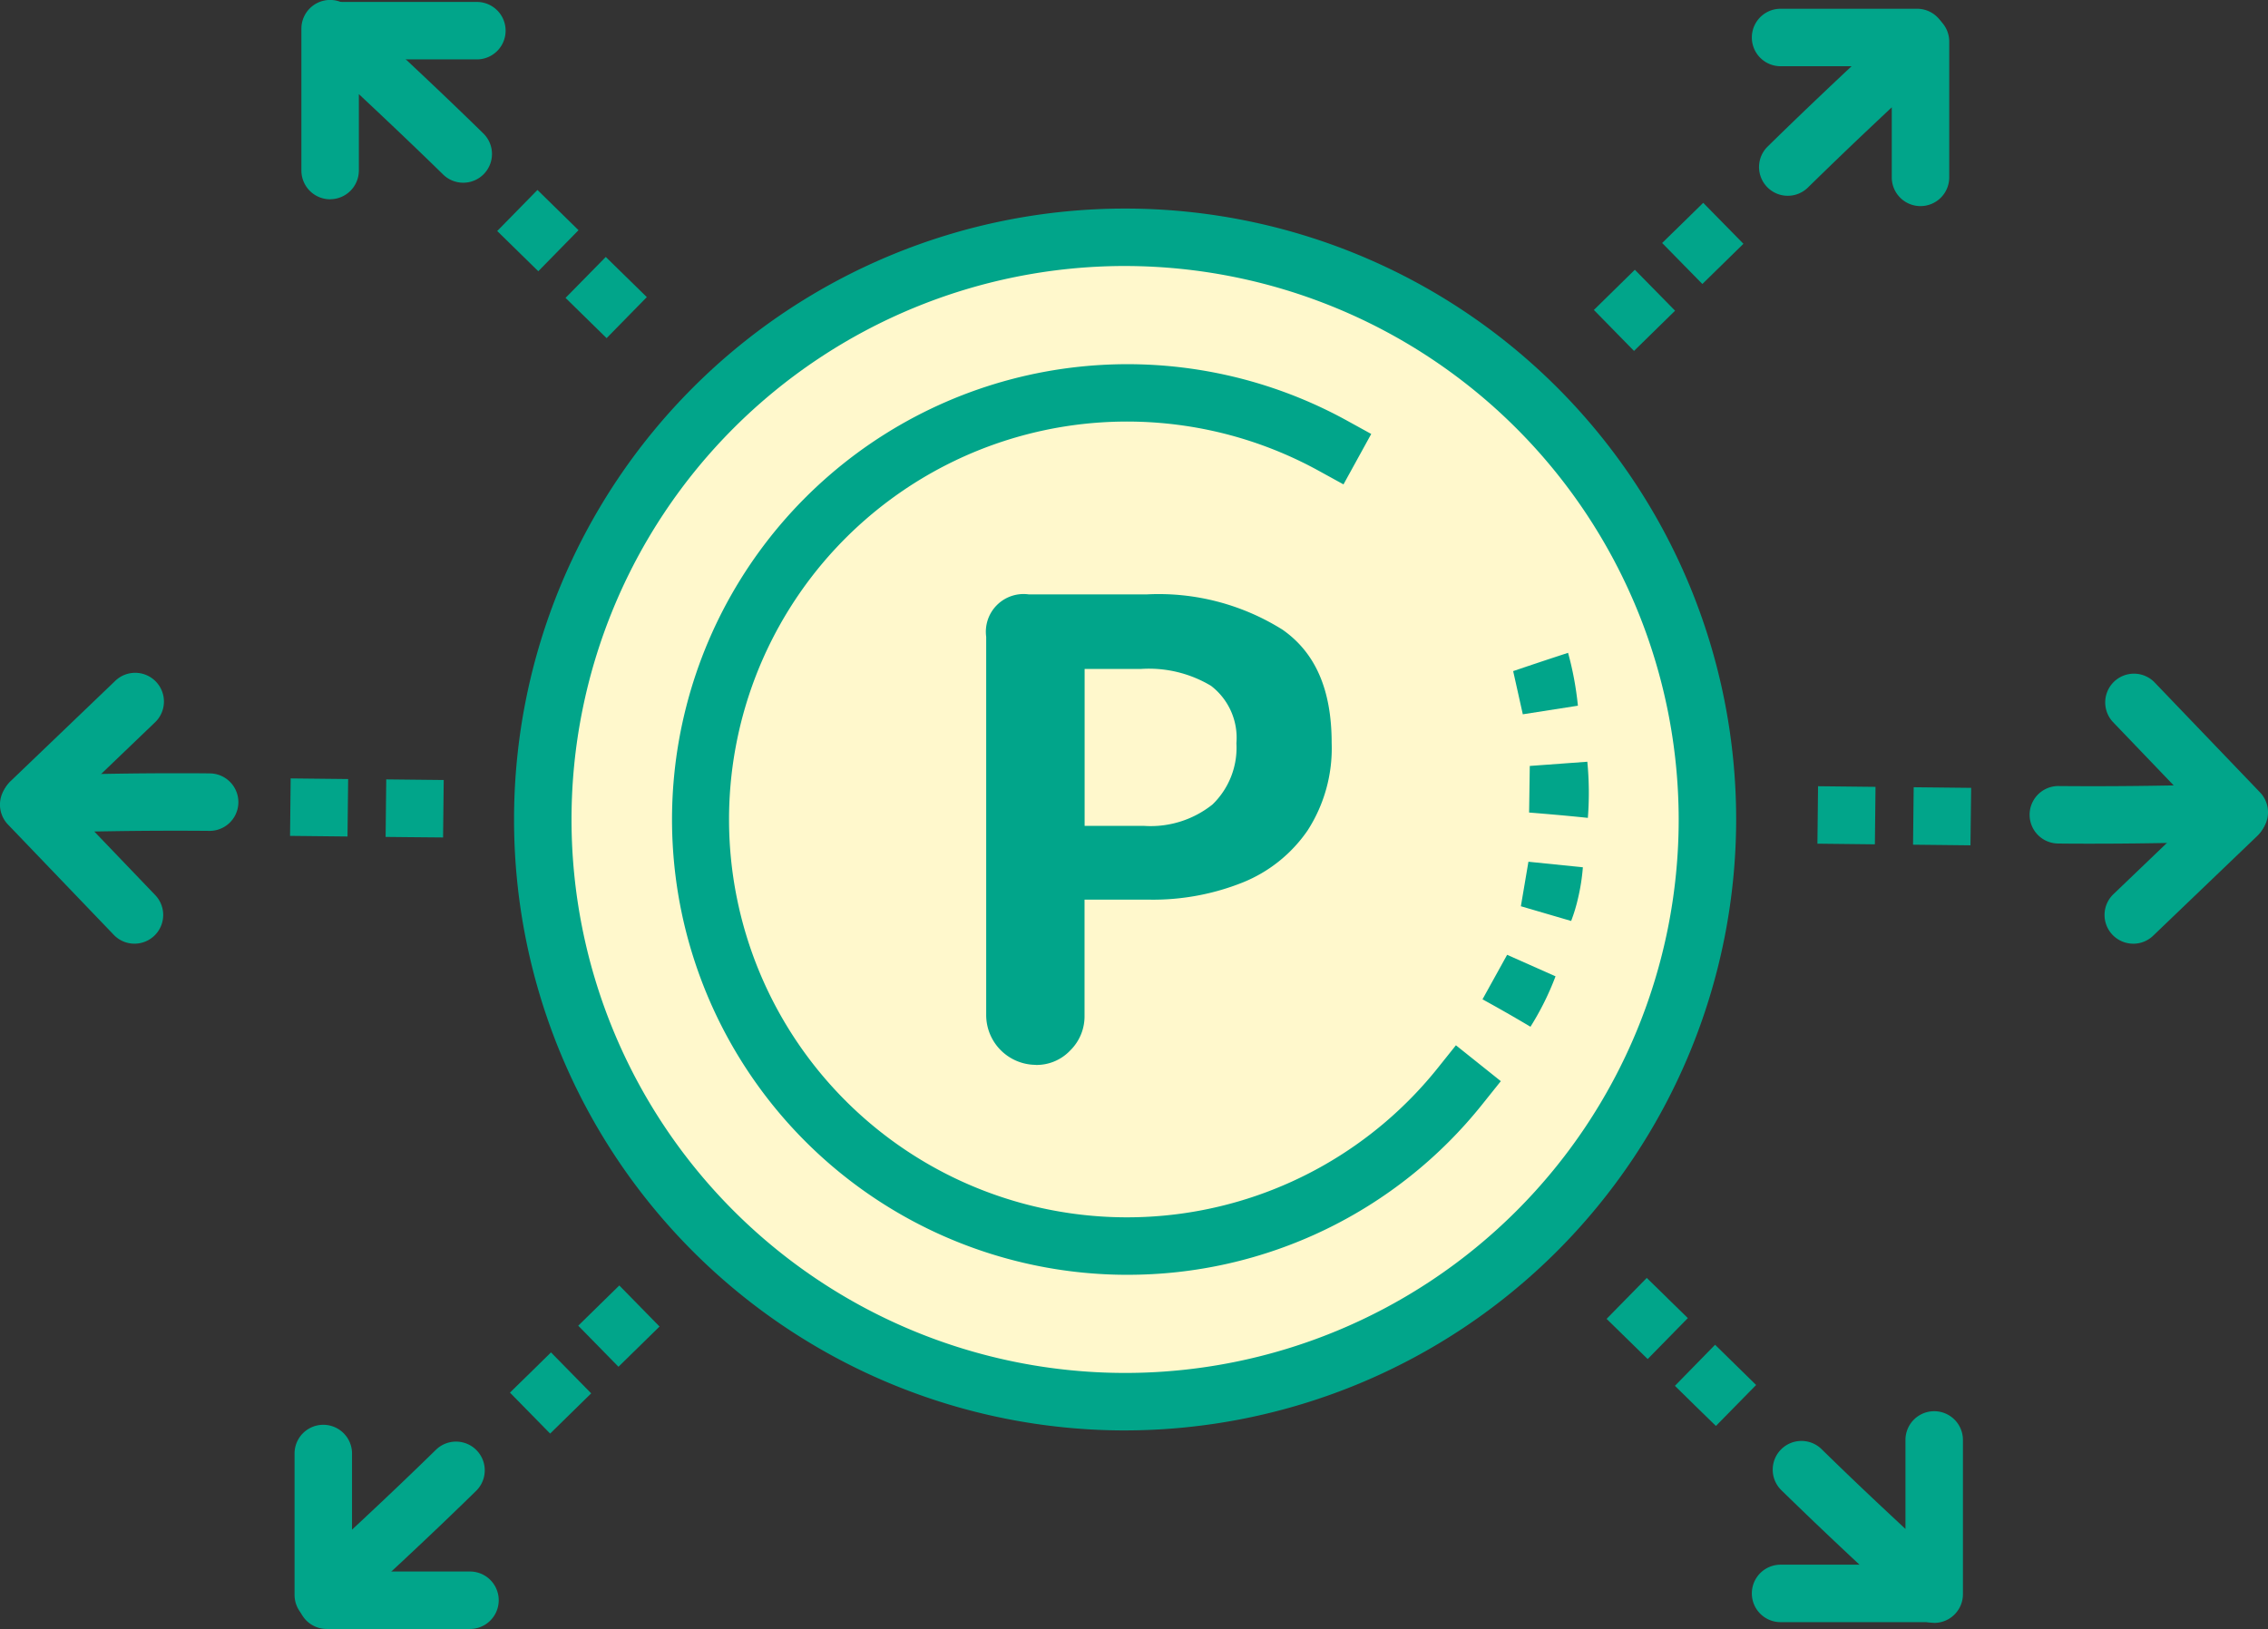
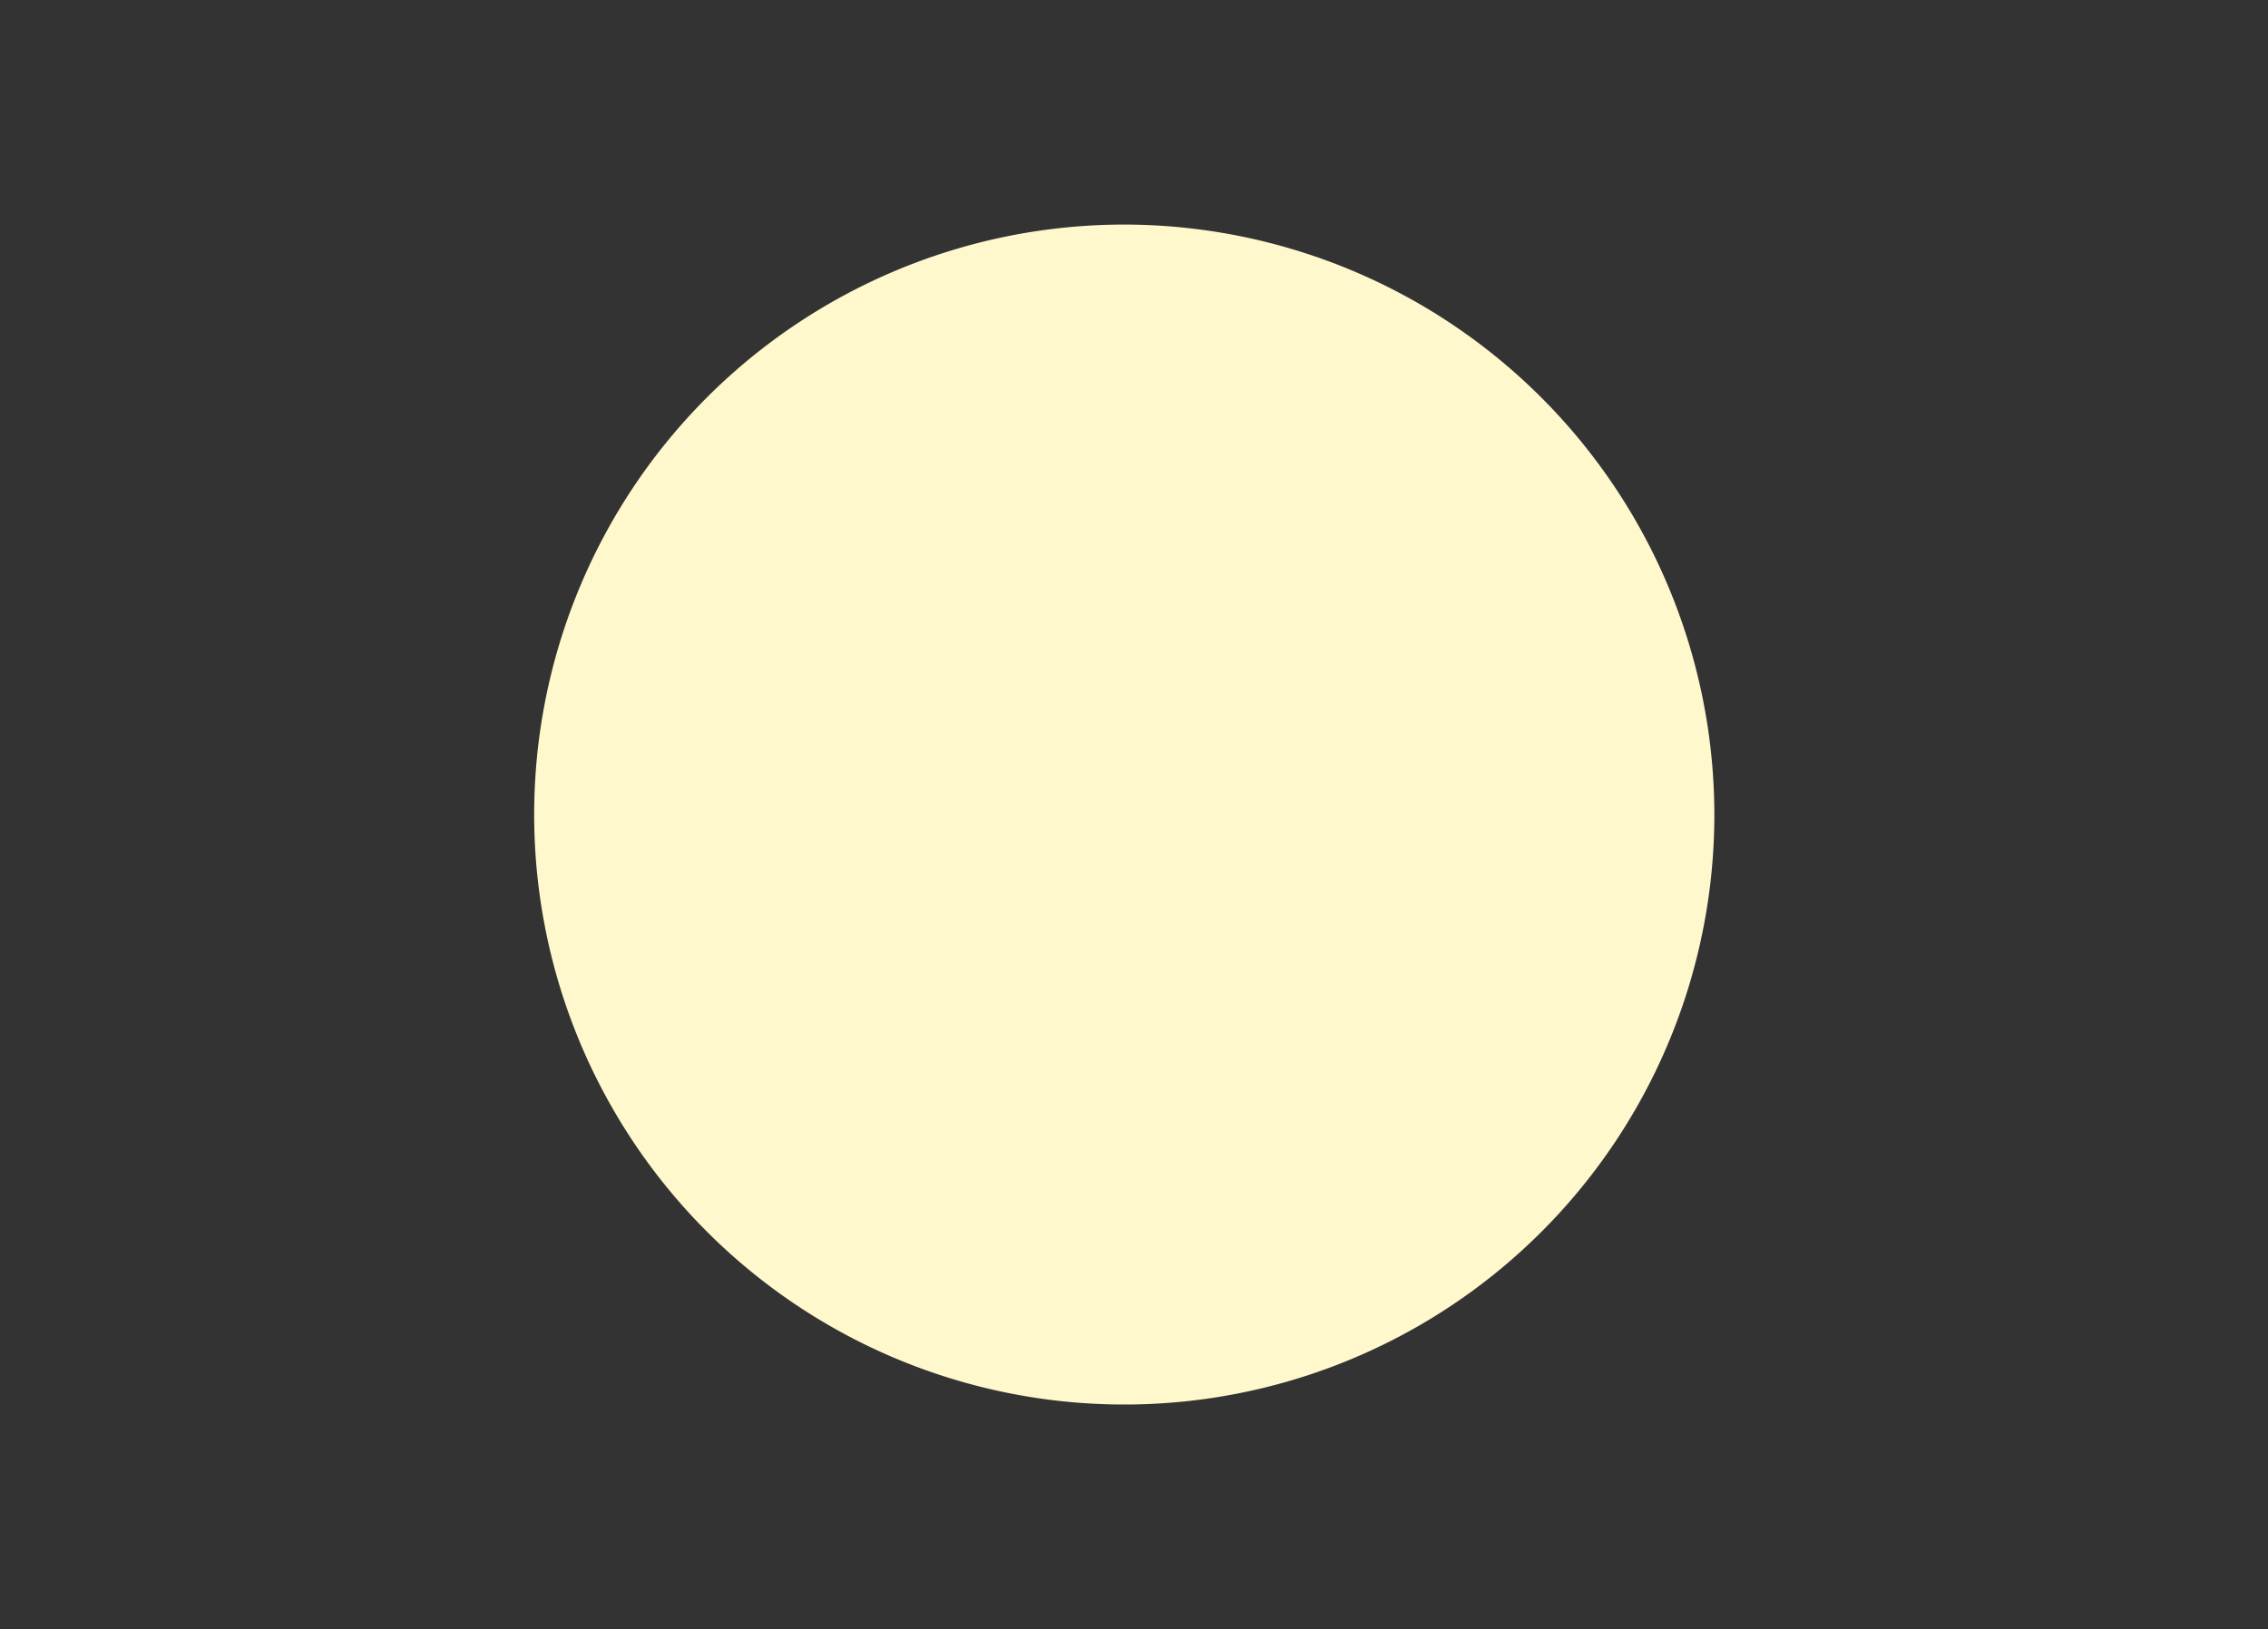
<svg xmlns="http://www.w3.org/2000/svg" width="127.345" height="91.483">
  <rect width="100%" height="100%" fill="#333333" stroke="none" />
  <defs>
    <clipPath id="a">
-       <path data-name="長方形 10834" fill="#01a58a" d="M0 0h127.345v91.483H0z" />
-     </clipPath>
+       </clipPath>
  </defs>
  <path data-name="パス 12542" d="M63.131 12.612A33.133 33.133 0 1096.259 45.74a33.169 33.169 0 00-33.128-33.128" fill="#fff8cc" />
  <g data-name="グループ 29332">
    <g data-name="グループ 29331" clip-path="url(#a)" fill="#01a58a">
      <path data-name="パス 12543" d="M63.172 80.333a34.31 34.31 0 1134.311-34.311 34.349 34.349 0 01-34.31 34.31m0-65.394a31.083 31.083 0 1031.083 31.084 31.119 31.119 0 00-31.084-31.083" />
      <path data-name="パス 12544" d="M63.28 71.593a25.57 25.57 0 1112.3-48l1.413.778-1.558 2.832-1.414-.777a22.345 22.345 0 106.72 33.537l1.007-1.26 2.521 2.015-1.008 1.26a25.461 25.461 0 01-19.983 9.614" />
      <path data-name="パス 12545" d="M84.962 37.69a232.08 232.08 0 013.083-1.027 17.943 17.943 0 01.552 2.969l-3.093.483z" />
      <path data-name="パス 12546" d="M85.395 50.895l.424-2.5 3.057.312a11.342 11.342 0 01-.275 1.749 9.136 9.136 0 01-.383 1.265zm3.762-4.963c-1.245-.132-2.6-.244-3.3-.3l.038-2.616 3.231-.237a18.162 18.162 0 01.03 3.152" />
      <path data-name="パス 12547" d="M85.932 57.661a85.766 85.766 0 00-2.692-1.539l1.383-2.5 2.718 1.208a15.8 15.8 0 01-1.409 2.835" />
      <path data-name="パス 12548" d="M18.537 11.192a1.615 1.615 0 01-1.614-1.614V1.613a1.613 1.613 0 012.694-1.2c.037.033 3.777 3.414 7.5 7.06a1.614 1.614 0 11-2.258 2.306c-1.18-1.155-2.484-2.4-3.877-3.712l-.833-.782v4.29a1.615 1.615 0 01-1.614 1.614" />
      <path data-name="パス 12549" d="M31.754 16.73l2.259-2.3 2.305 2.256-2.258 2.304zm-3.836-3.756l2.259-2.306 2.306 2.259-2.259 2.306z" />
      <path data-name="パス 12550" d="M18.728 3.336a1.613 1.613 0 110-3.227h8.048a1.613 1.613 0 110 3.227z" />
-       <path data-name="パス 12551" d="M18.152 91.182a1.613 1.613 0 01-1.613-1.614V81.63a1.613 1.613 0 113.227 0v4.276l.832-.779a237.561 237.561 0 003.878-3.706 1.613 1.613 0 112.257 2.306c-3.743 3.666-7.466 7.011-7.5 7.044a1.612 1.612 0 01-1.078.412" />
      <path data-name="パス 12552" d="M28.634 78.21l.313-.308.841-.822 1.149-1.129 2.258 2.3-2.306 2.259zm3.833-3.759l2.306-2.259 2.259 2.306-2.306 2.259z" />
      <path data-name="パス 12553" d="M18.344 91.483a1.613 1.613 0 010-3.227h8.045a1.613 1.613 0 110 3.227z" />
-       <path data-name="パス 12554" d="M7.55 52.997a1.6 1.6 0 01-1.165-.5L.448 46.306a1.613 1.613 0 011.1-2.729c.038 0 3.872-.152 8.333-.152.636 0 1.284 0 1.937.01a1.614 1.614 0 01-.017 3.227 224.483 224.483 0 00-5.374.017l-1.134.018 3.421 3.57a1.613 1.613 0 01-1.164 2.73" />
      <path data-name="パス 12555" d="M22.765 47.013l-1.113-.012.035-3.231 3.227.035-.036 3.227zm-6.479-.07l.035-3.227 3.227.035-.036 3.227z" />
      <path data-name="パス 12556" d="M1.706 46.654a1.613 1.613 0 01-1.118-2.779l5.861-5.617a1.614 1.614 0 112.233 2.33l-5.86 5.617a1.6 1.6 0 01-1.116.449" />
      <path data-name="パス 12557" d="M108.601 91.138a1.611 1.611 0 01-1.076-.411 258.487 258.487 0 01-7.505-7.038 1.613 1.613 0 112.258-2.305 224.122 224.122 0 003.879 3.705l.832.778v-5a1.613 1.613 0 113.227 0v8.661a1.613 1.613 0 01-1.613 1.614" />
      <path data-name="パス 12558" d="M95.193 78.957l-1.149-1.129 2.255-2.306 2.305 2.259-2.258 2.3zm-4.985-4.889l2.255-2.3 1.009.985.145.145 1.152 1.126-2.255 2.3z" />
      <path data-name="パス 12559" d="M99.977 91.1a1.613 1.613 0 110-3.227h8.428a1.613 1.613 0 010 3.227z" />
      <path data-name="パス 12560" d="M107.834 11.575a1.615 1.615 0 01-1.614-1.613V6.026l-.834.786a269.805 269.805 0 00-3.876 3.722 1.613 1.613 0 11-2.258-2.305c3.568-3.5 7.1-6.725 7.489-7.081a1.617 1.617 0 011.093-.426 1.615 1.615 0 011.613 1.614v7.626a1.615 1.615 0 01-1.614 1.613" />
      <path data-name="パス 12561" d="M89.494 17.407l2.3-2.258 2.259 2.3-2.306 2.259zm3.833-3.76l.313-.307.84-.819 1.153-1.13 2.258 2.3-2.306 2.258z" />
      <path data-name="パス 12562" d="M99.977 3.719a1.613 1.613 0 110-3.227h7.665a1.613 1.613 0 110 3.227z" />
      <path data-name="パス 12563" d="M117.499 47.381c-.647 0-1.307 0-1.973-.01a1.614 1.614 0 01.017-3.227 222.182 222.182 0 005.374-.017l1.134-.018-3.421-3.57a1.614 1.614 0 012.33-2.233l5.937 6.194a1.614 1.614 0 01-1.1 2.729c-.16.006-3.924.152-8.3.152" />
      <path data-name="パス 12564" d="M107.415 47.438l.036-3.227 3.227.035-.039 3.227zm-5.369-.057l.035-3.227 3.227.036-.036 3.227z" />
      <path data-name="パス 12565" d="M119.78 52.998a1.614 1.614 0 01-1.117-2.778l5.861-5.617a1.613 1.613 0 112.232 2.33l-5.86 5.617a1.606 1.606 0 01-1.116.449" />
      <path data-name="パス 12566" d="M58.152 59.802a2.8 2.8 0 01-2.779-2.782V35.761a2.118 2.118 0 012.381-2.381h6.661a13.084 13.084 0 017.6 1.985c1.854 1.3 2.756 3.379 2.756 6.366a8.506 8.506 0 01-1.351 4.907 8.072 8.072 0 01-3.647 2.923 13.588 13.588 0 01-5.217.964h-3.661v6.5a2.683 2.683 0 01-.8 1.965 2.6 2.6 0 01-1.94.817M60.9 46.381h3.333a5.562 5.562 0 003.845-1.2 4.431 4.431 0 001.345-3.442 3.678 3.678 0 00-1.429-3.225 6.785 6.785 0 00-3.942-.945H60.9z" />
    </g>
  </g>
</svg>